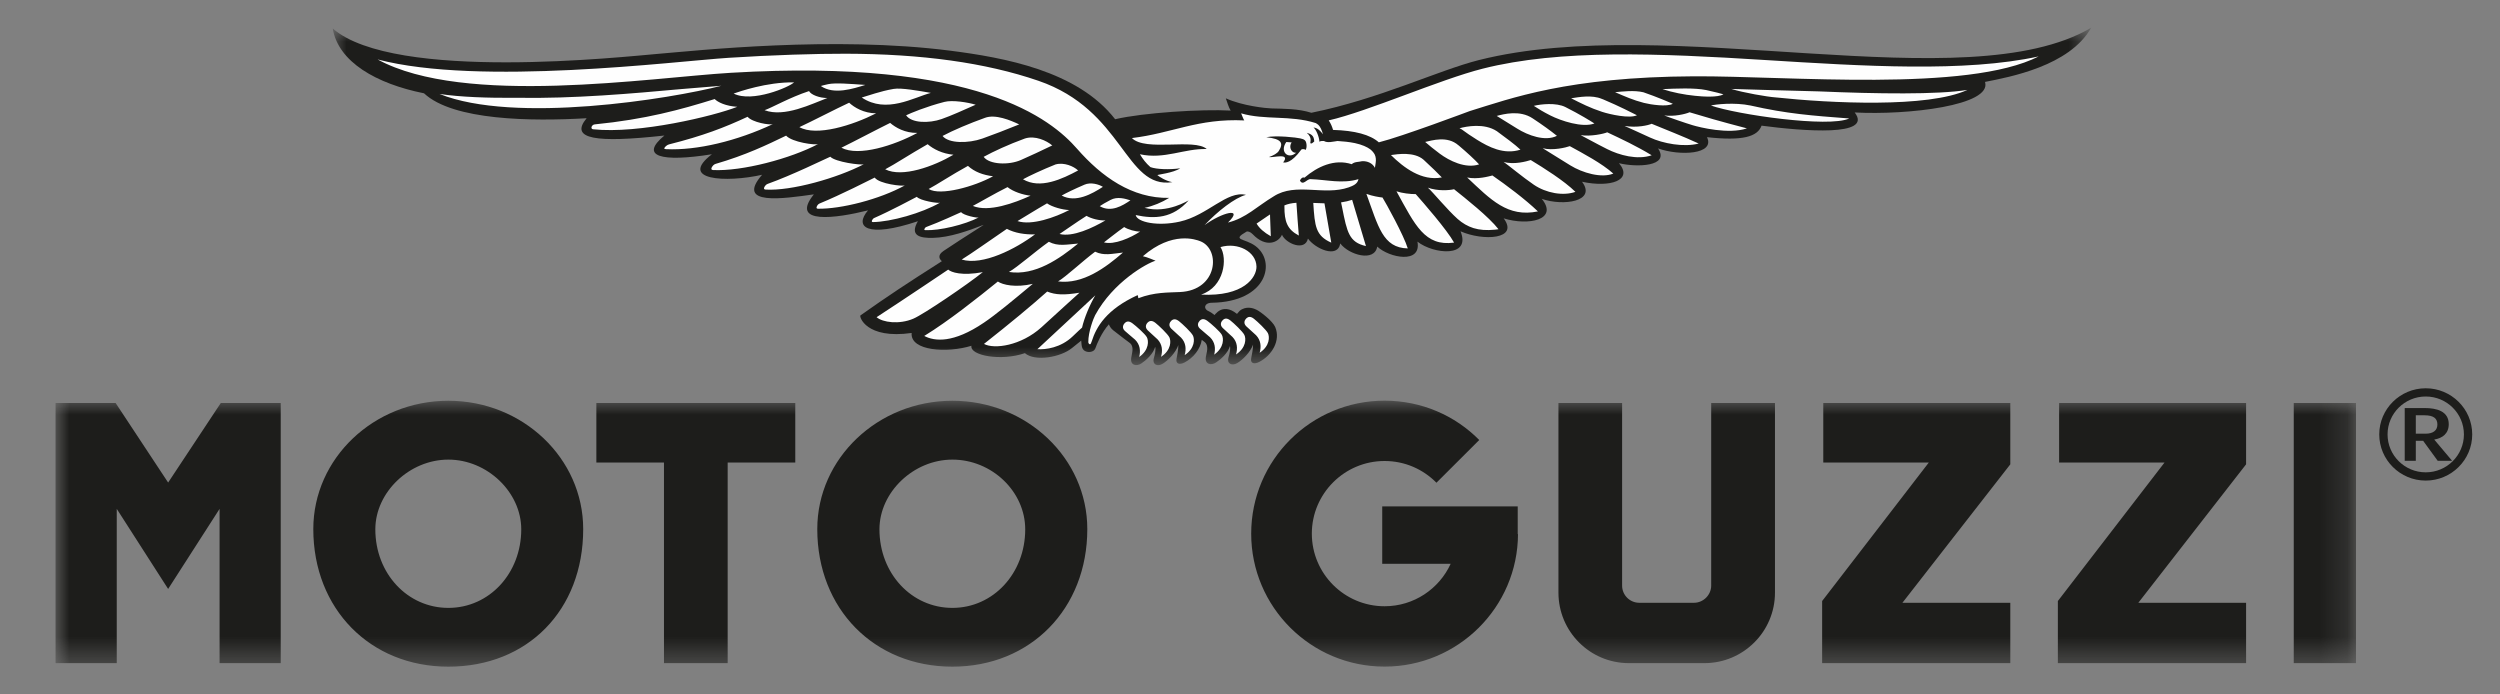
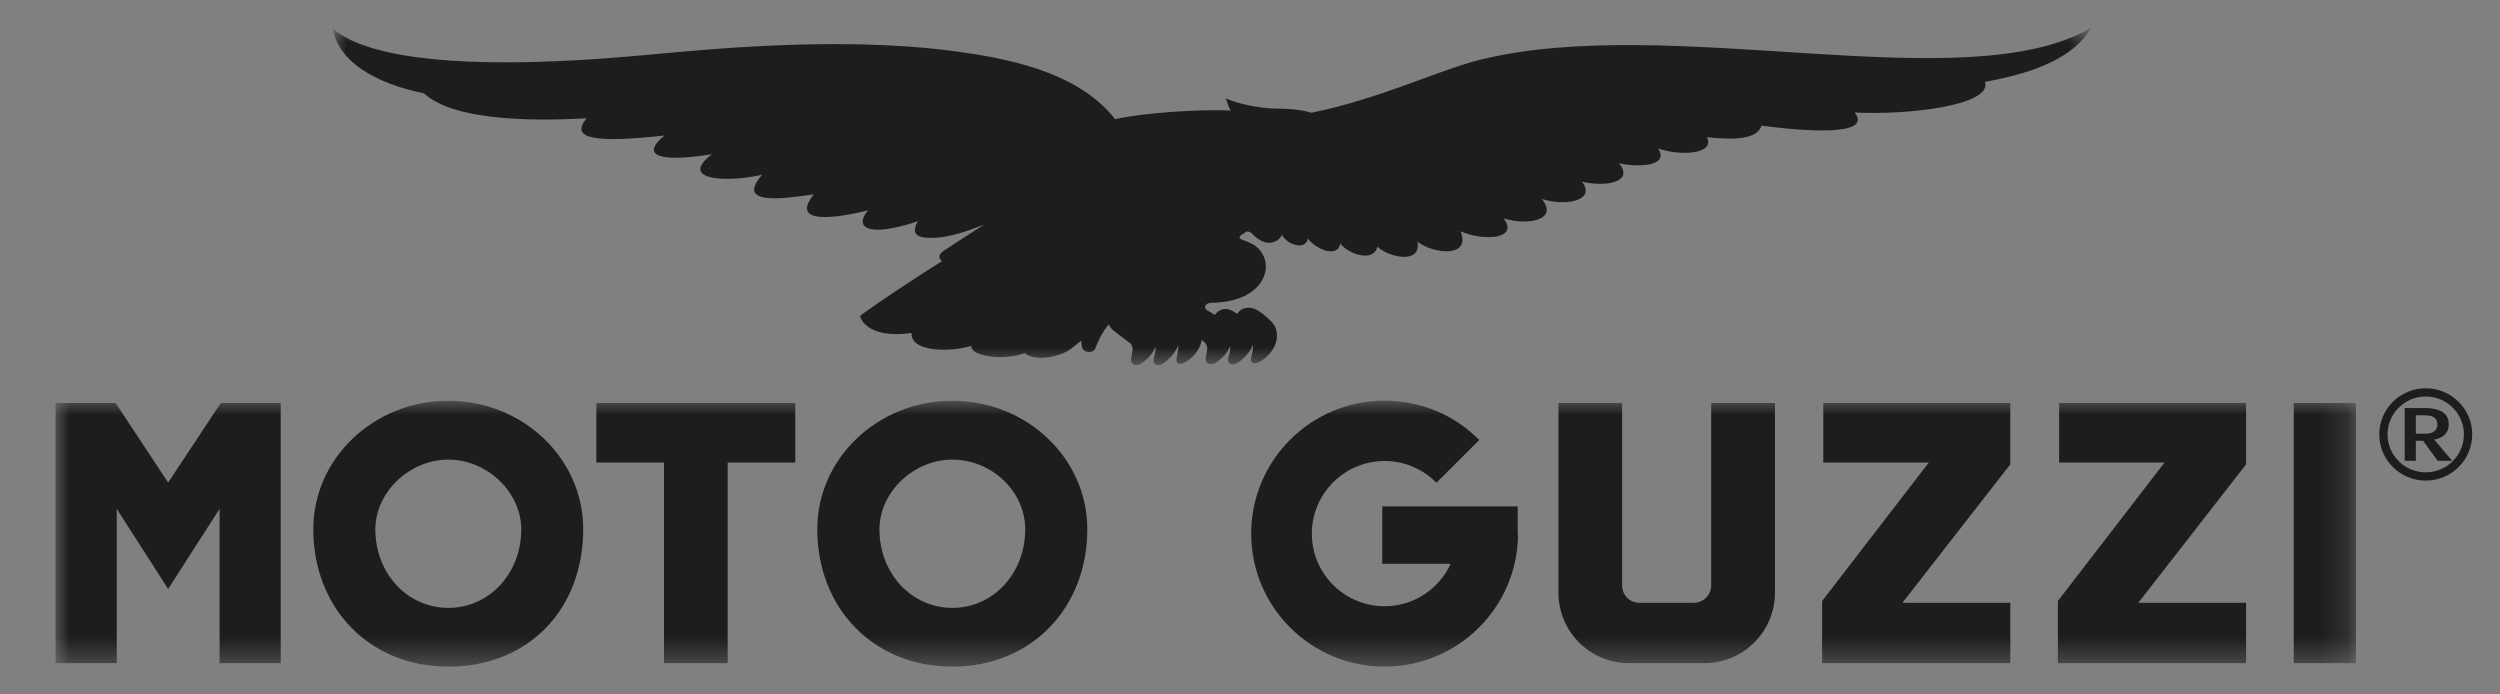
<svg xmlns="http://www.w3.org/2000/svg" xmlns:xlink="http://www.w3.org/1999/xlink" width="90px" height="25px" viewBox="0 0 90 25" version="1.1">
  <rect x="0" y="0" width="90" height="25" fill="#808080" stroke="none" />
  <title>PIAGGIO Library/01 Atoms/Identity/brand / Moto Guzzi</title>
  <defs>
    <polygon id="path-1" points="0 0 82.816 0 82.816 9.576 0 9.576" />
    <polygon id="path-3" points="0 0 63.303 0 63.303 12.146 0 12.146" />
  </defs>
  <g id="PIAGGIO-Library/01-Atoms/Identity/brand-/-Moto-Guzzi" stroke="none" stroke-width="1" fill="none" fill-rule="evenodd">
    <g id="Group-13" transform="translate(2, 1)">
      <g id="Group-3" transform="translate(0, 13.424)">
        <mask id="mask-2" fill="white">
          <use xlink:href="#path-1" />
        </mask>
        <g id="Clip-2" />
        <path d="M52.638,3.807 L47.76,3.807 L47.76,5.873 L50.224,5.873 C49.81,6.775 48.9,7.401 47.844,7.401 C46.4,7.401 45.226,6.23 45.226,4.786 C45.226,3.347 46.4,2.172 47.844,2.172 C48.579,2.172 49.232,2.47 49.712,2.954 L51.253,1.416 C50.381,0.535 49.178,0 47.844,0 C45.194,0 43.043,2.141 43.043,4.788 C43.043,7.43 45.194,9.574 47.844,9.574 C50.489,9.574 52.637,7.438 52.648,4.804 L52.638,4.804 L52.638,3.807 Z M4.053,2.948 C4.053,2.948 2.219,0.168 2.163,0.085 L-1.99304679e-05,0.085 L-1.99304679e-05,9.449 L2.203,9.449 L2.203,3.895 C2.203,3.895 3.905,6.55 4.053,6.778 C4.199,6.55 5.905,3.895 5.905,3.895 L5.905,9.449 L8.106,9.449 L8.106,0.085 L5.948,0.085 C5.894,0.168 4.053,2.948 4.053,2.948 L4.053,2.948 Z M19.469,2.226 L21.903,2.226 L21.903,9.449 L24.196,9.449 L24.196,2.226 L26.63,2.226 L26.63,0.085 L19.469,0.085 L19.469,2.226 Z M59.603,6.659 C59.603,6.993 59.32,7.276 58.985,7.276 L57.014,7.276 C56.674,7.276 56.396,7 56.396,6.659 L56.396,0.085 L54.104,0.085 L54.104,6.911 C54.104,8.312 55.239,9.449 56.639,9.449 L59.358,9.449 C60.76,9.449 61.899,8.312 61.899,6.911 L61.899,0.085 L59.603,0.085 L59.603,6.659 Z M63.638,2.226 L67.438,2.226 C67.438,2.226 63.635,7.163 63.597,7.213 L63.597,9.449 L70.371,9.449 L70.371,7.276 L66.487,7.276 C66.487,7.276 70.331,2.341 70.371,2.292 L70.371,0.085 L63.638,0.085 L63.638,2.226 Z M72.128,2.226 L75.924,2.226 C75.924,2.226 72.121,7.163 72.083,7.213 L72.083,9.449 L78.859,9.449 L78.859,7.276 L74.98,7.276 C74.98,7.276 78.818,2.341 78.859,2.292 L78.859,0.085 L72.128,0.085 L72.128,2.226 Z M80.575,9.449 L82.816,9.449 L82.816,0.085 L80.575,0.085 L80.575,9.449 Z M14.141,0.003 C11.46,0.003 9.279,2.075 9.279,4.623 C9.279,7.494 11.323,9.576 14.141,9.576 C16.998,9.576 18.995,7.539 18.995,4.623 C18.995,2.075 16.818,0.003 14.141,0.003 L14.141,0.003 Z M14.141,7.46 C12.666,7.46 11.512,6.218 11.512,4.632 C11.512,3.295 12.742,2.122 14.141,2.122 C15.541,2.122 16.765,3.295 16.765,4.632 C16.765,6.218 15.614,7.46 14.141,7.46 L14.141,7.46 Z M32.286,0.003 C29.604,0.003 27.422,2.075 27.422,4.623 C27.422,7.494 29.467,9.576 32.286,9.576 C35.099,9.576 37.143,7.494 37.143,4.623 C37.143,2.075 34.966,0.003 32.286,0.003 L32.286,0.003 Z M32.286,7.46 C30.813,7.46 29.66,6.218 29.66,4.632 C29.66,3.295 30.886,2.122 32.286,2.122 C33.707,2.122 34.908,3.272 34.908,4.632 C34.908,6.218 33.755,7.46 32.286,7.46 L32.286,7.46 Z" id="Fill-1" fill="#1D1D1B" mask="url(#mask-2)" />
      </g>
      <g id="Group-6" transform="translate(9.978, 0)">
        <mask id="mask-4" fill="white">
          <use xlink:href="#path-3" />
        </mask>
        <g id="Clip-5" />
-         <path d="M63.303,-5.9371897e-05 C58.795,2.639 48.112,-0.564 41.26,1.163 C39.792,1.534 37.683,2.563 35.231,3.06 C34.749,2.908 34.242,2.917 33.789,2.903 C33.599,2.896 32.766,2.816 32.152,2.54 C32.19,2.647 32.256,2.876 32.326,2.981 C31.291,2.923 29.183,3.055 28.167,3.292 C26.81,1.544 24.162,1.073 22.227,0.824 C18.026,0.285 13.125,0.822 11.708,0.939 C10.537,1.035 2.233,1.961 0,0.026 C0.198,1.228 1.568,2.015 3.287,2.359 C4.332,3.339 7.153,3.373 9.141,3.256 C8.511,4.012 9.48,4.151 11.941,3.879 C11.03,4.631 11.821,4.846 13.651,4.553 C12.43,5.487 14.152,5.585 15.458,5.292 C14.478,6.42 16.239,6.148 17.321,5.997 C16.431,7.103 18.138,6.856 19.271,6.573 C18.764,7.167 19.217,7.582 21.066,6.964 C20.756,7.494 21.154,7.572 21.595,7.564 C22.212,7.552 22.888,7.306 23.425,7.096 C23.5,7.067 22.774,7.508 21.992,8.032 C21.887,8.104 21.806,8.194 21.856,8.313 C21.868,8.342 21.9,8.373 21.928,8.404 C20.667,9.207 19.978,9.661 18.997,10.356 C18.947,10.391 19.195,11.22 20.841,10.987 C20.784,11.644 22.138,11.713 22.993,11.448 C22.93,11.805 24.073,12.008 24.918,11.713 C25.274,12.026 26.21,11.863 26.614,11.529 C26.684,11.471 26.819,11.366 26.946,11.262 C26.951,11.373 26.963,11.468 26.984,11.524 C27.063,11.727 27.393,11.716 27.455,11.539 C27.507,11.392 27.671,10.981 27.942,10.675 C27.967,10.743 28.011,10.819 28.095,10.888 C28.158,10.939 28.426,11.146 28.489,11.193 C28.542,11.232 28.608,11.281 28.706,11.355 C28.749,11.395 28.82,11.484 28.783,11.685 C28.78,11.706 28.758,11.812 28.748,11.872 C28.697,12.156 28.937,12.202 29.116,12.081 C29.278,11.971 29.541,11.742 29.608,11.486 C29.636,11.561 29.604,11.756 29.56,11.896 C29.494,12.114 29.682,12.217 29.882,12.093 C30.068,11.976 30.343,11.709 30.441,11.424 C30.442,11.428 30.45,11.569 30.378,11.91 C30.34,12.096 30.477,12.148 30.668,12.048 C30.985,11.88 31.234,11.569 31.286,11.234 C31.319,11.259 31.355,11.287 31.398,11.32 C31.441,11.359 31.51,11.45 31.473,11.651 C31.469,11.671 31.447,11.777 31.435,11.838 C31.382,12.12 31.62,12.169 31.8,12.049 C31.964,11.94 32.229,11.714 32.3,11.459 C32.326,11.535 32.292,11.727 32.247,11.87 C32.179,12.085 32.366,12.191 32.568,12.068 C32.754,11.954 33.032,11.689 33.133,11.404 C33.133,11.409 33.139,11.549 33.066,11.89 C33.025,12.075 33.161,12.129 33.353,12.03 C33.813,11.793 34.134,11.256 33.929,10.773 C33.835,10.553 33.402,10.225 33.271,10.158 C33.195,10.12 32.97,10.012 32.732,10.134 C32.671,10.165 32.622,10.213 32.581,10.268 C32.577,10.274 32.573,10.278 32.568,10.284 C32.564,10.29 32.559,10.295 32.555,10.301 C32.51,10.268 32.472,10.24 32.451,10.227 C32.212,10.071 31.967,10.093 31.797,10.285 L31.796,10.286 C31.792,10.29 31.787,10.292 31.783,10.296 C31.77,10.311 31.76,10.327 31.748,10.342 C31.694,10.301 31.648,10.268 31.623,10.252 C31.598,10.235 31.573,10.223 31.547,10.21 L31.547,10.209 C31.33,10.127 31.369,9.903 31.644,9.899 C33.642,9.871 33.981,8.414 33.211,7.851 C32.831,7.574 32.341,7.658 32.893,7.341 C32.936,7.317 33.036,7.345 33.114,7.427 C33.604,7.944 34.054,7.723 34.173,7.451 C34.31,7.767 35.003,8.061 35.108,7.588 C35.359,7.943 36.172,8.327 36.272,7.764 C36.581,8.177 37.508,8.446 37.602,7.877 C38.038,8.285 39.202,8.514 39.05,7.699 C39.623,8.151 40.994,8.289 40.601,7.327 C41.419,7.686 42.718,7.617 42.154,6.861 C43.047,7.138 44.137,6.912 43.526,6.159 C44.305,6.43 45.509,6.252 44.975,5.543 C45.983,5.762 46.829,5.494 46.305,4.875 C46.933,5.03 48.152,5.002 47.711,4.343 C48.49,4.622 49.778,4.563 49.473,3.938 C50.762,4.081 51.294,3.921 51.438,3.524 C52.942,3.721 55.467,3.927 54.791,3.049 C56.697,3.15 59.748,2.799 59.483,1.949 C60.357,1.775 62.524,1.383 63.303,-5.9371897e-05" id="Fill-4" fill="#1D1D1B" mask="url(#mask-4)" />
+         <path d="M63.303,-5.9371897e-05 C58.795,2.639 48.112,-0.564 41.26,1.163 C39.792,1.534 37.683,2.563 35.231,3.06 C34.749,2.908 34.242,2.917 33.789,2.903 C33.599,2.896 32.766,2.816 32.152,2.54 C32.19,2.647 32.256,2.876 32.326,2.981 C31.291,2.923 29.183,3.055 28.167,3.292 C26.81,1.544 24.162,1.073 22.227,0.824 C18.026,0.285 13.125,0.822 11.708,0.939 C10.537,1.035 2.233,1.961 0,0.026 C0.198,1.228 1.568,2.015 3.287,2.359 C4.332,3.339 7.153,3.373 9.141,3.256 C8.511,4.012 9.48,4.151 11.941,3.879 C11.03,4.631 11.821,4.846 13.651,4.553 C12.43,5.487 14.152,5.585 15.458,5.292 C14.478,6.42 16.239,6.148 17.321,5.997 C16.431,7.103 18.138,6.856 19.271,6.573 C18.764,7.167 19.217,7.582 21.066,6.964 C20.756,7.494 21.154,7.572 21.595,7.564 C22.212,7.552 22.888,7.306 23.425,7.096 C23.5,7.067 22.774,7.508 21.992,8.032 C21.887,8.104 21.806,8.194 21.856,8.313 C21.868,8.342 21.9,8.373 21.928,8.404 C20.667,9.207 19.978,9.661 18.997,10.356 C18.947,10.391 19.195,11.22 20.841,10.987 C20.784,11.644 22.138,11.713 22.993,11.448 C22.93,11.805 24.073,12.008 24.918,11.713 C25.274,12.026 26.21,11.863 26.614,11.529 C26.684,11.471 26.819,11.366 26.946,11.262 C26.951,11.373 26.963,11.468 26.984,11.524 C27.063,11.727 27.393,11.716 27.455,11.539 C27.507,11.392 27.671,10.981 27.942,10.675 C27.967,10.743 28.011,10.819 28.095,10.888 C28.158,10.939 28.426,11.146 28.489,11.193 C28.542,11.232 28.608,11.281 28.706,11.355 C28.749,11.395 28.82,11.484 28.783,11.685 C28.78,11.706 28.758,11.812 28.748,11.872 C28.697,12.156 28.937,12.202 29.116,12.081 C29.278,11.971 29.541,11.742 29.608,11.486 C29.636,11.561 29.604,11.756 29.56,11.896 C29.494,12.114 29.682,12.217 29.882,12.093 C30.068,11.976 30.343,11.709 30.441,11.424 C30.442,11.428 30.45,11.569 30.378,11.91 C30.34,12.096 30.477,12.148 30.668,12.048 C30.985,11.88 31.234,11.569 31.286,11.234 C31.441,11.359 31.51,11.45 31.473,11.651 C31.469,11.671 31.447,11.777 31.435,11.838 C31.382,12.12 31.62,12.169 31.8,12.049 C31.964,11.94 32.229,11.714 32.3,11.459 C32.326,11.535 32.292,11.727 32.247,11.87 C32.179,12.085 32.366,12.191 32.568,12.068 C32.754,11.954 33.032,11.689 33.133,11.404 C33.133,11.409 33.139,11.549 33.066,11.89 C33.025,12.075 33.161,12.129 33.353,12.03 C33.813,11.793 34.134,11.256 33.929,10.773 C33.835,10.553 33.402,10.225 33.271,10.158 C33.195,10.12 32.97,10.012 32.732,10.134 C32.671,10.165 32.622,10.213 32.581,10.268 C32.577,10.274 32.573,10.278 32.568,10.284 C32.564,10.29 32.559,10.295 32.555,10.301 C32.51,10.268 32.472,10.24 32.451,10.227 C32.212,10.071 31.967,10.093 31.797,10.285 L31.796,10.286 C31.792,10.29 31.787,10.292 31.783,10.296 C31.77,10.311 31.76,10.327 31.748,10.342 C31.694,10.301 31.648,10.268 31.623,10.252 C31.598,10.235 31.573,10.223 31.547,10.21 L31.547,10.209 C31.33,10.127 31.369,9.903 31.644,9.899 C33.642,9.871 33.981,8.414 33.211,7.851 C32.831,7.574 32.341,7.658 32.893,7.341 C32.936,7.317 33.036,7.345 33.114,7.427 C33.604,7.944 34.054,7.723 34.173,7.451 C34.31,7.767 35.003,8.061 35.108,7.588 C35.359,7.943 36.172,8.327 36.272,7.764 C36.581,8.177 37.508,8.446 37.602,7.877 C38.038,8.285 39.202,8.514 39.05,7.699 C39.623,8.151 40.994,8.289 40.601,7.327 C41.419,7.686 42.718,7.617 42.154,6.861 C43.047,7.138 44.137,6.912 43.526,6.159 C44.305,6.43 45.509,6.252 44.975,5.543 C45.983,5.762 46.829,5.494 46.305,4.875 C46.933,5.03 48.152,5.002 47.711,4.343 C48.49,4.622 49.778,4.563 49.473,3.938 C50.762,4.081 51.294,3.921 51.438,3.524 C52.942,3.721 55.467,3.927 54.791,3.049 C56.697,3.15 59.748,2.799 59.483,1.949 C60.357,1.775 62.524,1.383 63.303,-5.9371897e-05" id="Fill-4" fill="#1D1D1B" mask="url(#mask-4)" />
      </g>
-       <path d="M71.392,1.031 C68.738,1.611 65.089,1.382 61.532,1.16 C57.727,0.921 54.163,0.766 51.377,1.472 C49.832,1.863 47.258,3.008 45.834,3.334 C45.905,3.438 45.956,3.559 45.99,3.677 C46.773,3.7 47.328,3.848 47.638,4.124 C48.471,3.917 50.91,2.998 50.913,2.998 C52.401,2.541 54.432,1.77 58.978,1.747 C62.39,1.73 68.832,2.336 71.392,1.031 M45.5,4.103 C45.49,3.928 45.381,3.659 45.285,3.591 C45.428,3.598 45.549,3.723 45.627,3.835 C45.587,3.682 45.526,3.558 45.464,3.5 C45.46,3.496 45.456,3.492 45.452,3.489 C45.443,3.482 45.435,3.476 45.427,3.472 L45.428,3.468 C45.408,3.454 45.388,3.442 45.365,3.43 C44.454,3.14 43.523,3.33 42.681,3.08 C42.712,3.154 42.76,3.287 42.794,3.335 C41.12,3.257 40.202,3.797 38.749,3.97 C39.232,4.467 40.998,3.969 41.443,4.365 C40.624,4.342 39.922,4.747 39.037,4.553 C39.14,4.726 39.253,4.874 39.415,5.016 C39.635,5.097 40.1,5.113 40.487,5.059 C40.237,5.23 39.64,5.288 39.667,5.305 C39.744,5.371 39.969,5.513 40.203,5.558 C38.495,5.817 38.467,2.963 35.377,1.906 C33.468,1.252 31.175,0.941 28.449,0.934 C27.405,0.931 25.819,0.979 24.233,1.081 C22.293,1.206 15.272,2.106 11.594,1.14 C14.721,2.846 21.428,1.79 24.32,1.62 C33.202,1.093 35.854,3.303 36.775,4.356 C37.657,5.363 38.752,6.148 40.09,6.124 C39.816,6.291 39.519,6.416 39.203,6.483 C40.038,6.7 40.782,6.207 40.791,6.214 C40.214,6.865 39.568,6.889 38.885,6.742 C38.937,7.005 39.693,7.155 40.474,6.978 C41.483,6.75 42.171,5.851 42.854,6.015 C42.456,6.115 41.823,6.614 41.364,7.105 C41.98,6.652 42.798,6.435 42.207,7.012 C42.854,6.853 43.247,6.432 43.854,6.068 C44.649,5.557 45.668,6.056 46.554,5.745 C46.698,5.69 46.87,5.631 46.905,5.449 C46.324,5.625 45.776,5.47 45.177,5.449 C45.042,5.442 44.912,5.699 44.798,5.503 C44.818,5.449 44.879,5.362 44.961,5.396 C45.425,4.998 46.04,4.709 46.662,4.911 C46.763,4.816 46.911,4.836 47.04,4.802 C47.227,4.796 47.407,4.87 47.497,5.042 C47.511,4.953 47.524,4.866 47.524,4.865 C47.542,4.746 47.53,4.645 47.487,4.557 C47.483,4.55 47.48,4.545 47.476,4.539 C47.468,4.524 47.458,4.51 47.447,4.496 C47.419,4.459 47.388,4.424 47.351,4.393 C47.345,4.388 47.34,4.384 47.333,4.379 C47.327,4.375 47.323,4.371 47.317,4.367 C47.212,4.292 47.045,4.211 46.777,4.152 C46.572,4.109 46.353,4.089 46.15,4.076 C45.992,4.096 45.79,4.156 45.662,4.076 C45.607,4.076 45.541,4.069 45.5,4.103 M45.002,4.401 C44.979,4.361 44.867,4.359 44.848,4.386 C44.477,4.888 44.265,4.86 44.194,4.847 C44.476,4.478 43.804,4.693 43.686,4.653 C43.846,4.596 43.983,4.52 44.037,4.433 C44.208,4.162 44.156,4 43.587,3.94 C43.949,3.865 44.683,3.951 44.811,3.982 C44.955,4.015 45.015,4.047 45.033,4.191 C45.044,4.28 45.033,4.341 45.002,4.401 M45.313,4.094 C45.273,4.129 45.209,4.191 45.177,4.157 C45.146,4.124 45.268,3.972 45.043,3.78 C45.188,3.824 45.306,3.869 45.313,4.094 M44.661,4.499 C44.616,4.502 44.57,4.491 44.53,4.457 C44.442,4.381 44.425,4.239 44.493,4.137 C44.494,4.134 44.498,4.131 44.502,4.127 L44.308,4.112 C44.056,4.458 44.374,4.756 44.661,4.499 M16.626,2.521 C15.553,2.531 14.568,2.494 13.821,2.382 C16.523,3.469 22.132,2.56 23.969,2.088 L22.513,2.208 C20.78,2.365 18.654,2.556 16.626,2.521 M19.351,3.654 C20.998,3.829 23.704,3.177 24.542,2.845 C24.123,2.82 23.838,2.677 23.728,2.566 C22.497,2.949 21.246,3.295 19.409,3.478 C19.296,3.49 19.244,3.642 19.351,3.654 M21.927,4.313 C21.903,4.347 21.906,4.366 21.982,4.37 C23.087,4.423 24.54,4.074 25.831,3.464 C25.717,3.518 25.075,3.403 24.913,3.204 C24.084,3.591 23.3,3.892 22.092,4.196 C22.017,4.215 21.959,4.269 21.927,4.313 M23.618,5.037 C23.6,5.081 23.604,5.118 23.673,5.122 C24.716,5.171 26.457,4.713 27.457,4.183 C27.356,4.237 26.515,4.121 26.3,3.883 C25.599,4.223 24.832,4.589 23.761,4.9 C23.693,4.919 23.645,4.982 23.618,5.037 M25.512,5.746 C25.496,5.786 25.5,5.822 25.561,5.825 C26.496,5.88 28.145,5.41 29.101,4.911 C29.01,4.959 28.067,4.832 27.891,4.642 C27.689,4.729 26.513,5.307 25.638,5.619 C25.579,5.639 25.535,5.695 25.512,5.746 M27.401,6.444 C27.387,6.481 27.393,6.513 27.446,6.514 C28.272,6.528 29.664,6.179 30.579,5.673 C30.498,5.717 29.656,5.623 29.489,5.393 C29.314,5.479 28.262,6.016 27.505,6.326 C27.454,6.347 27.417,6.398 27.401,6.444 M29.389,6.942 C29.381,6.971 29.385,6.995 29.427,6.995 C30.073,6.987 31.188,6.673 31.841,6.296 C31.779,6.331 31.113,6.223 31.006,6.085 C30.871,6.155 30.057,6.592 29.469,6.849 C29.431,6.866 29.404,6.907 29.389,6.942 M32.135,8.706 C32.135,8.706 30.553,9.771 29.557,10.419 C29.779,10.609 30.371,10.689 30.879,10.473 C31.248,10.318 32.841,9.234 33.382,8.797 C32.625,8.938 32.244,8.804 32.135,8.706 M33.923,9.135 C33.196,9.725 32.139,10.564 31.273,11.094 C31.648,11.292 32.319,11.362 33.418,10.618 C33.845,10.331 34.445,9.834 35.181,9.219 C34.559,9.364 34.094,9.254 33.923,9.135 M35.699,9.496 C35.139,9.997 34.373,10.633 33.423,11.381 C33.787,11.581 34.754,11.45 35.494,10.781 L36.424,9.933 C36.424,9.933 36.806,9.589 36.861,9.538 C36.309,9.628 36.005,9.619 35.699,9.496 M37.432,9.632 C37.184,9.862 35.437,11.487 35.347,11.57 C35.646,11.591 36.188,11.52 36.616,11.11 L36.735,10.997 C36.735,10.997 36.953,10.789 36.954,10.794 C37.035,10.441 37.226,9.984 37.432,9.632 M39.046,7.335 C38.885,7.344 38.607,7.263 38.47,7.174 C38.193,7.367 37.876,7.627 37.742,7.725 C38.109,7.828 38.707,7.558 39.046,7.335 M37.976,6.199 C37.801,6.291 37.66,6.372 37.591,6.422 C37.997,6.66 38.411,6.406 38.695,6.212 C38.511,6.154 38.225,6.064 37.976,6.199 M37.035,5.651 C36.67,5.807 36.343,5.968 36.22,6.04 C36.727,6.313 37.313,5.979 37.704,5.727 C37.565,5.638 37.268,5.547 37.035,5.65 C37.035,5.65 37.035,5.651 37.035,5.651 M35.999,4.92 C35.541,5.102 35.022,5.346 34.828,5.454 C35.446,5.821 36.244,5.442 36.817,5.134 L36.807,5.133 C36.656,4.989 36.308,4.834 35.999,4.92 M34.897,3.986 C34.302,4.203 33.768,4.451 33.412,4.646 C33.61,4.925 34.314,4.954 34.753,4.76 C35.115,4.601 35.463,4.437 35.889,4.232 L35.874,4.231 C35.683,4.067 35.263,3.867 34.897,3.986 M33.456,3.243 C32.903,3.441 32.305,3.694 31.932,3.894 C32.148,4.171 32.863,4.165 33.363,3.989 C33.769,3.846 34.184,3.683 34.691,3.479 C34.384,3.333 33.831,3.099 33.456,3.243 M31.997,2.669 C31.343,2.837 30.766,3.079 30.62,3.151 C30.809,3.433 31.441,3.447 31.898,3.286 C32.25,3.162 32.675,2.97 33.124,2.77 C32.85,2.685 32.284,2.592 31.997,2.669 M30.169,2.201 C29.682,2.285 29.262,2.444 29.023,2.511 C29.912,3.108 30.893,2.505 31.511,2.344 C31.09,2.272 30.447,2.153 30.169,2.201 M27.817,2.029 C27.692,2.056 27.595,2.082 27.55,2.096 C28.019,2.425 28.726,2.189 29.153,2.057 C28.569,2.017 28.082,1.976 27.817,2.029 M29.54,3.08 C29.093,3.076 28.76,2.871 28.569,2.698 C28.1,2.915 27.227,3.369 26.778,3.577 C27.391,3.92 28.692,3.513 29.54,3.08 M31.025,3.785 C30.579,3.791 30.242,3.594 30.045,3.425 C29.581,3.653 28.732,4.102 28.29,4.318 C28.91,4.648 30.188,4.237 31.025,3.785 M32.325,4.57 C31.927,4.535 31.601,4.368 31.395,4.191 C30.733,4.567 30.21,4.917 29.867,5.095 C30.478,5.406 31.62,4.987 32.325,4.57 M31.431,5.804 C31.852,6.062 33.078,5.716 33.751,5.346 C33.384,5.3 33.085,5.188 32.846,4.972 C32.278,5.282 31.729,5.647 31.431,5.804 M31.307,7.285 C31.819,7.309 32.724,7.092 33.233,6.829 C33.183,6.856 32.679,6.752 32.601,6.637 C32.49,6.687 31.825,6.995 31.348,7.171 C31.315,7.183 31.293,7.214 31.28,7.242 C31.272,7.265 31.274,7.284 31.307,7.285 M35.26,7.437 C34.896,7.449 34.534,7.39 34.247,7.239 C33.622,7.665 32.974,8.127 32.621,8.344 C33.375,8.571 34.568,7.96 35.26,7.437 M37.424,8.061 C36.934,8.432 36.388,8.951 36.09,9.131 C36.986,9.243 37.806,8.632 38.427,8.092 C38.026,8.135 37.745,8.215 37.424,8.061 M36.812,7.768 C36.388,7.802 36.091,7.877 35.758,7.704 C35.231,8.081 34.64,8.61 34.321,8.791 C35.262,8.936 36.142,8.316 36.812,7.768 M37.114,6.771 C36.745,7.003 36.321,7.309 36.143,7.424 C36.631,7.543 37.344,7.198 37.798,6.934 C37.582,6.945 37.296,6.876 37.114,6.771 M35.101,6.044 C34.84,6.02 34.475,5.902 34.271,5.736 C33.799,5.971 33.251,6.295 33.022,6.413 C33.591,6.652 34.523,6.307 35.101,6.044 M35.693,6.321 C35.294,6.549 34.823,6.846 34.63,6.959 C35.138,7.131 36,6.819 36.492,6.561 C36.262,6.556 35.88,6.453 35.693,6.321 M26.585,1.965 C25.591,1.952 24.609,2.301 24.411,2.368 C25.077,2.708 26.426,2.132 26.585,1.965 M27.126,2.279 C26.42,2.511 25.777,2.884 25.524,2.967 C26.24,3.237 27.226,2.738 27.785,2.528 C27.508,2.531 27.194,2.413 27.126,2.279 M37.425,10.347 C37.369,10.45 37.174,10.948 37.179,11.323 C37.189,11.372 37.22,11.4 37.244,11.393 C37.267,11.386 37.278,11.359 37.305,11.281 C37.465,10.769 37.834,10.135 38.956,9.624 C38.967,9.643 38.974,9.692 38.98,9.736 C39.564,9.513 40.053,9.535 40.485,9.513 C41.844,9.448 41.953,7.974 41.21,7.684 C41.057,7.625 40.207,7.304 39.144,8.224 C39.259,8.241 39.601,8.386 39.601,8.386 C39.291,8.472 38.073,9.151 37.425,10.347 M38.491,10.632 C38.427,10.696 38.384,10.81 38.496,10.913 C38.597,11.007 38.663,11.052 38.862,11.227 C39.043,11.405 39.066,11.632 39.012,11.851 C39.377,11.591 39.352,11.262 39.287,11.14 C39.223,11.021 38.891,10.729 38.765,10.637 C38.639,10.545 38.555,10.565 38.491,10.632 M39.671,11.216 C39.846,11.4 39.86,11.629 39.797,11.846 C40.172,11.599 40.158,11.27 40.098,11.145 C40.038,11.024 39.718,10.719 39.595,10.623 C39.472,10.526 39.388,10.543 39.32,10.608 C39.255,10.67 39.208,10.782 39.316,10.889 C39.414,10.987 39.478,11.034 39.671,11.216 M40.164,10.83 C40.263,10.926 40.326,10.974 40.519,11.155 C40.695,11.339 40.708,11.566 40.649,11.785 C41.022,11.536 41.008,11.207 40.947,11.083 C40.888,10.961 40.565,10.658 40.443,10.562 C40.32,10.467 40.236,10.483 40.167,10.547 C40.102,10.609 40.056,10.721 40.164,10.83 M41.19,10.546 C41.127,10.61 41.084,10.724 41.195,10.828 C41.297,10.921 41.363,10.967 41.562,11.142 C41.743,11.32 41.766,11.547 41.711,11.767 C42.077,11.506 42.052,11.177 41.987,11.055 C41.924,10.937 41.591,10.643 41.465,10.551 C41.339,10.46 41.256,10.48 41.19,10.546 M42.37,11.131 C42.546,11.315 42.559,11.543 42.497,11.761 C42.872,11.513 42.859,11.184 42.798,11.059 C42.74,10.938 42.418,10.634 42.294,10.537 C42.172,10.441 42.087,10.458 42.02,10.523 C41.955,10.584 41.908,10.696 42.015,10.804 C42.114,10.901 42.178,10.948 42.37,11.131 M41.937,7.895 C42.195,8.297 42.081,9.33 41.237,9.606 C42.777,9.686 43.241,8.983 43.233,8.595 C43.221,8.056 42.559,7.711 41.937,7.895 M42.863,10.744 C42.962,10.84 43.026,10.888 43.219,11.069 C43.395,11.254 43.409,11.482 43.348,11.7 C43.721,11.451 43.707,11.122 43.646,10.997 C43.588,10.877 43.265,10.572 43.142,10.476 C43.02,10.38 42.936,10.398 42.867,10.462 C42.803,10.524 42.756,10.637 42.863,10.744 M43.59,6.807 L43.591,6.807 C43.591,6.807 43.282,7.018 43.237,7.049 C43.335,7.218 43.505,7.367 43.749,7.505 C43.745,7.408 43.723,6.811 43.723,6.811 C43.723,6.811 43.721,6.762 43.721,6.72 C43.672,6.753 43.59,6.807 43.59,6.807 M44.671,6.3 C44.5,6.312 44.361,6.343 44.239,6.394 L44.239,6.441 C44.239,6.97 44.333,7.256 44.758,7.48 C44.75,7.384 44.712,6.894 44.712,6.894 C44.712,6.894 44.676,6.353 44.671,6.3 M45.681,6.32 C45.64,6.319 45.286,6.305 45.278,6.305 C45.331,7.15 45.364,7.487 45.926,7.735 C45.908,7.636 45.688,6.363 45.681,6.32 M46.677,6.194 C46.556,6.234 46.424,6.265 46.278,6.286 C46.287,6.326 46.316,6.466 46.316,6.466 C46.495,7.371 46.569,7.722 47.174,7.859 C47.147,7.768 46.691,6.242 46.677,6.194 M47.77,6.111 C47.664,6.1 47.409,6.061 47.19,5.979 C47.617,7.147 47.778,7.924 48.68,7.943 C48.538,7.475 47.895,6.311 47.77,6.111 M48.273,5.887 C48.947,7.109 49.289,7.877 50.347,7.734 C50.095,7.275 49.219,6.273 48.966,5.988 C48.784,5.991 48.476,5.956 48.273,5.887 M50.475,6.883 C50.649,7.037 50.837,7.145 51.043,7.211 C51.264,7.279 51.516,7.3 51.822,7.268 C51.862,7.263 51.904,7.259 51.946,7.252 C51.597,6.804 50.774,6.155 50.346,5.812 C50.169,5.854 49.756,5.884 49.404,5.756 C49.404,5.756 49.404,5.757 49.405,5.757 C49.586,5.92 50.104,6.552 50.475,6.883 M50.817,5.389 C51.674,6.196 52.275,6.833 53.365,6.611 C52.911,6.174 52.219,5.658 51.727,5.317 C51.595,5.351 51.184,5.467 50.817,5.389 M53.217,5.65 C53.66,5.951 54.27,6.063 54.715,5.907 C54.311,5.508 53.576,5.047 53.107,4.762 C52.968,4.806 52.501,4.941 52.129,4.828 C52.329,4.967 52.805,5.369 53.217,5.65 M54.529,4.952 C54.972,5.226 55.654,5.422 56.079,5.249 C55.668,4.88 54.981,4.517 54.513,4.261 C54.379,4.31 53.901,4.43 53.536,4.336 C53.735,4.461 54.116,4.698 54.529,4.952 M55.859,4.368 C56.29,4.585 56.942,4.767 57.461,4.59 C56.918,4.26 56.367,4.001 55.86,3.763 C55.741,3.818 55.251,3.922 54.904,3.865 C55.099,3.964 55.454,4.165 55.859,4.368 M57.401,3.951 C57.865,4.167 58.623,4.309 59.153,4.167 C58.571,3.899 57.988,3.676 57.459,3.456 C57.338,3.512 56.93,3.607 56.484,3.534 C56.658,3.616 57.001,3.763 57.401,3.951 M58.936,3.508 C59.183,3.583 60.234,3.844 60.889,3.621 C59.92,3.369 59.319,3.192 58.825,3.042 C58.67,3.109 58.264,3.203 57.912,3.156 C58.09,3.228 58.69,3.435 58.936,3.508 M57.848,2.209 C58.22,2.329 58.625,2.409 59.023,2.449 C59.283,2.477 59.841,2.517 60.043,2.395 C59.949,2.369 59.722,2.305 59.422,2.242 C59.008,2.156 58.312,2.187 57.848,2.209 M56.144,2.319 L56.143,2.319 C56.489,2.468 56.795,2.605 57.181,2.704 C57.429,2.767 58.013,2.855 58.222,2.736 C58.084,2.678 57.661,2.493 57.163,2.322 C56.833,2.242 56.405,2.294 56.144,2.319 M54.561,2.538 C54.922,2.722 55.256,2.891 55.674,3.026 C55.967,3.122 56.669,3.276 56.93,3.149 C56.772,3.07 56.291,2.821 55.719,2.58 C55.702,2.575 55.686,2.568 55.666,2.56 C55.307,2.407 54.835,2.497 54.561,2.538 M53.217,2.811 C53.397,2.928 53.545,3.02 53.81,3.155 C54.197,3.351 54.968,3.608 55.399,3.445 C55.279,3.367 54.871,3.113 54.358,2.856 C54.025,2.685 53.458,2.75 53.217,2.811 M51.884,3.173 L51.881,3.173 C52.118,3.321 52.381,3.483 52.619,3.63 C53.007,3.873 53.625,4.103 54.049,3.89 C53.836,3.716 53.512,3.483 53.177,3.262 C52.715,2.952 52.127,3.108 51.884,3.173 M50.542,3.617 L50.617,3.655 C50.783,3.778 50.966,3.904 51.186,4.04 C51.586,4.286 52.137,4.58 52.736,4.388 C52.548,4.208 52.186,3.943 51.887,3.723 C51.428,3.421 50.786,3.551 50.542,3.617 M49.906,5.387 C49.791,5.264 49.527,5.004 49.245,4.747 C48.908,4.458 48.319,4.546 48.074,4.582 C48.526,5.028 49.18,5.531 49.906,5.387 M49.306,4.11 C49.456,4.239 49.612,4.37 49.828,4.53 C50.174,4.789 50.76,5.08 51.248,4.918 C51.077,4.731 50.799,4.479 50.511,4.235 C50.508,4.233 50.507,4.232 50.504,4.231 C50.102,3.877 49.545,4.059 49.306,4.11 M59.594,2.799 C60.517,3.124 63.834,3.606 64.573,3.265 C63.221,3.162 62.341,3.098 61.015,2.798 C60.443,2.679 59.753,2.756 59.594,2.799 M61.92,2.506 C63.889,2.716 67.411,2.892 68.828,2.236 C67.756,2.411 65.567,2.379 63.484,2.29 C62.879,2.276 62.278,2.259 61.697,2.242 C61.224,2.227 60.765,2.213 60.329,2.202 C60.746,2.335 61.624,2.486 61.92,2.506" id="Fill-7" fill="#FEFEFE" />
      <path d="M84.969,14.613 L84.969,13.95 L85.277,13.95 C85.621,13.95 85.746,14.072 85.746,14.283 C85.746,14.493 85.594,14.613 85.321,14.613 L84.969,14.613 Z M85.632,14.824 C85.929,14.776 86.155,14.608 86.155,14.27 C86.155,13.796 85.707,13.69 85.292,13.69 L84.57,13.69 L84.57,15.59 L84.969,15.59 L84.969,14.87 L85.234,14.87 L85.758,15.59 L86.277,15.59 L85.632,14.824 Z" id="Fill-9" fill="#1D1D1B" />
      <path d="M85.326,16.301 C84.403,16.301 83.653,15.555 83.653,14.639 C83.653,13.723 84.403,12.978 85.326,12.978 C86.25,12.978 87,13.723 87,14.639 C87,15.555 86.25,16.301 85.326,16.301 M85.326,13.274 C84.568,13.274 83.952,13.886 83.952,14.639 C83.952,15.392 84.568,16.004 85.326,16.004 C86.084,16.004 86.701,15.392 86.701,14.639 C86.701,13.886 86.084,13.274 85.326,13.274" id="Fill-11" fill="#1D1D1B" />
    </g>
  </g>
</svg>